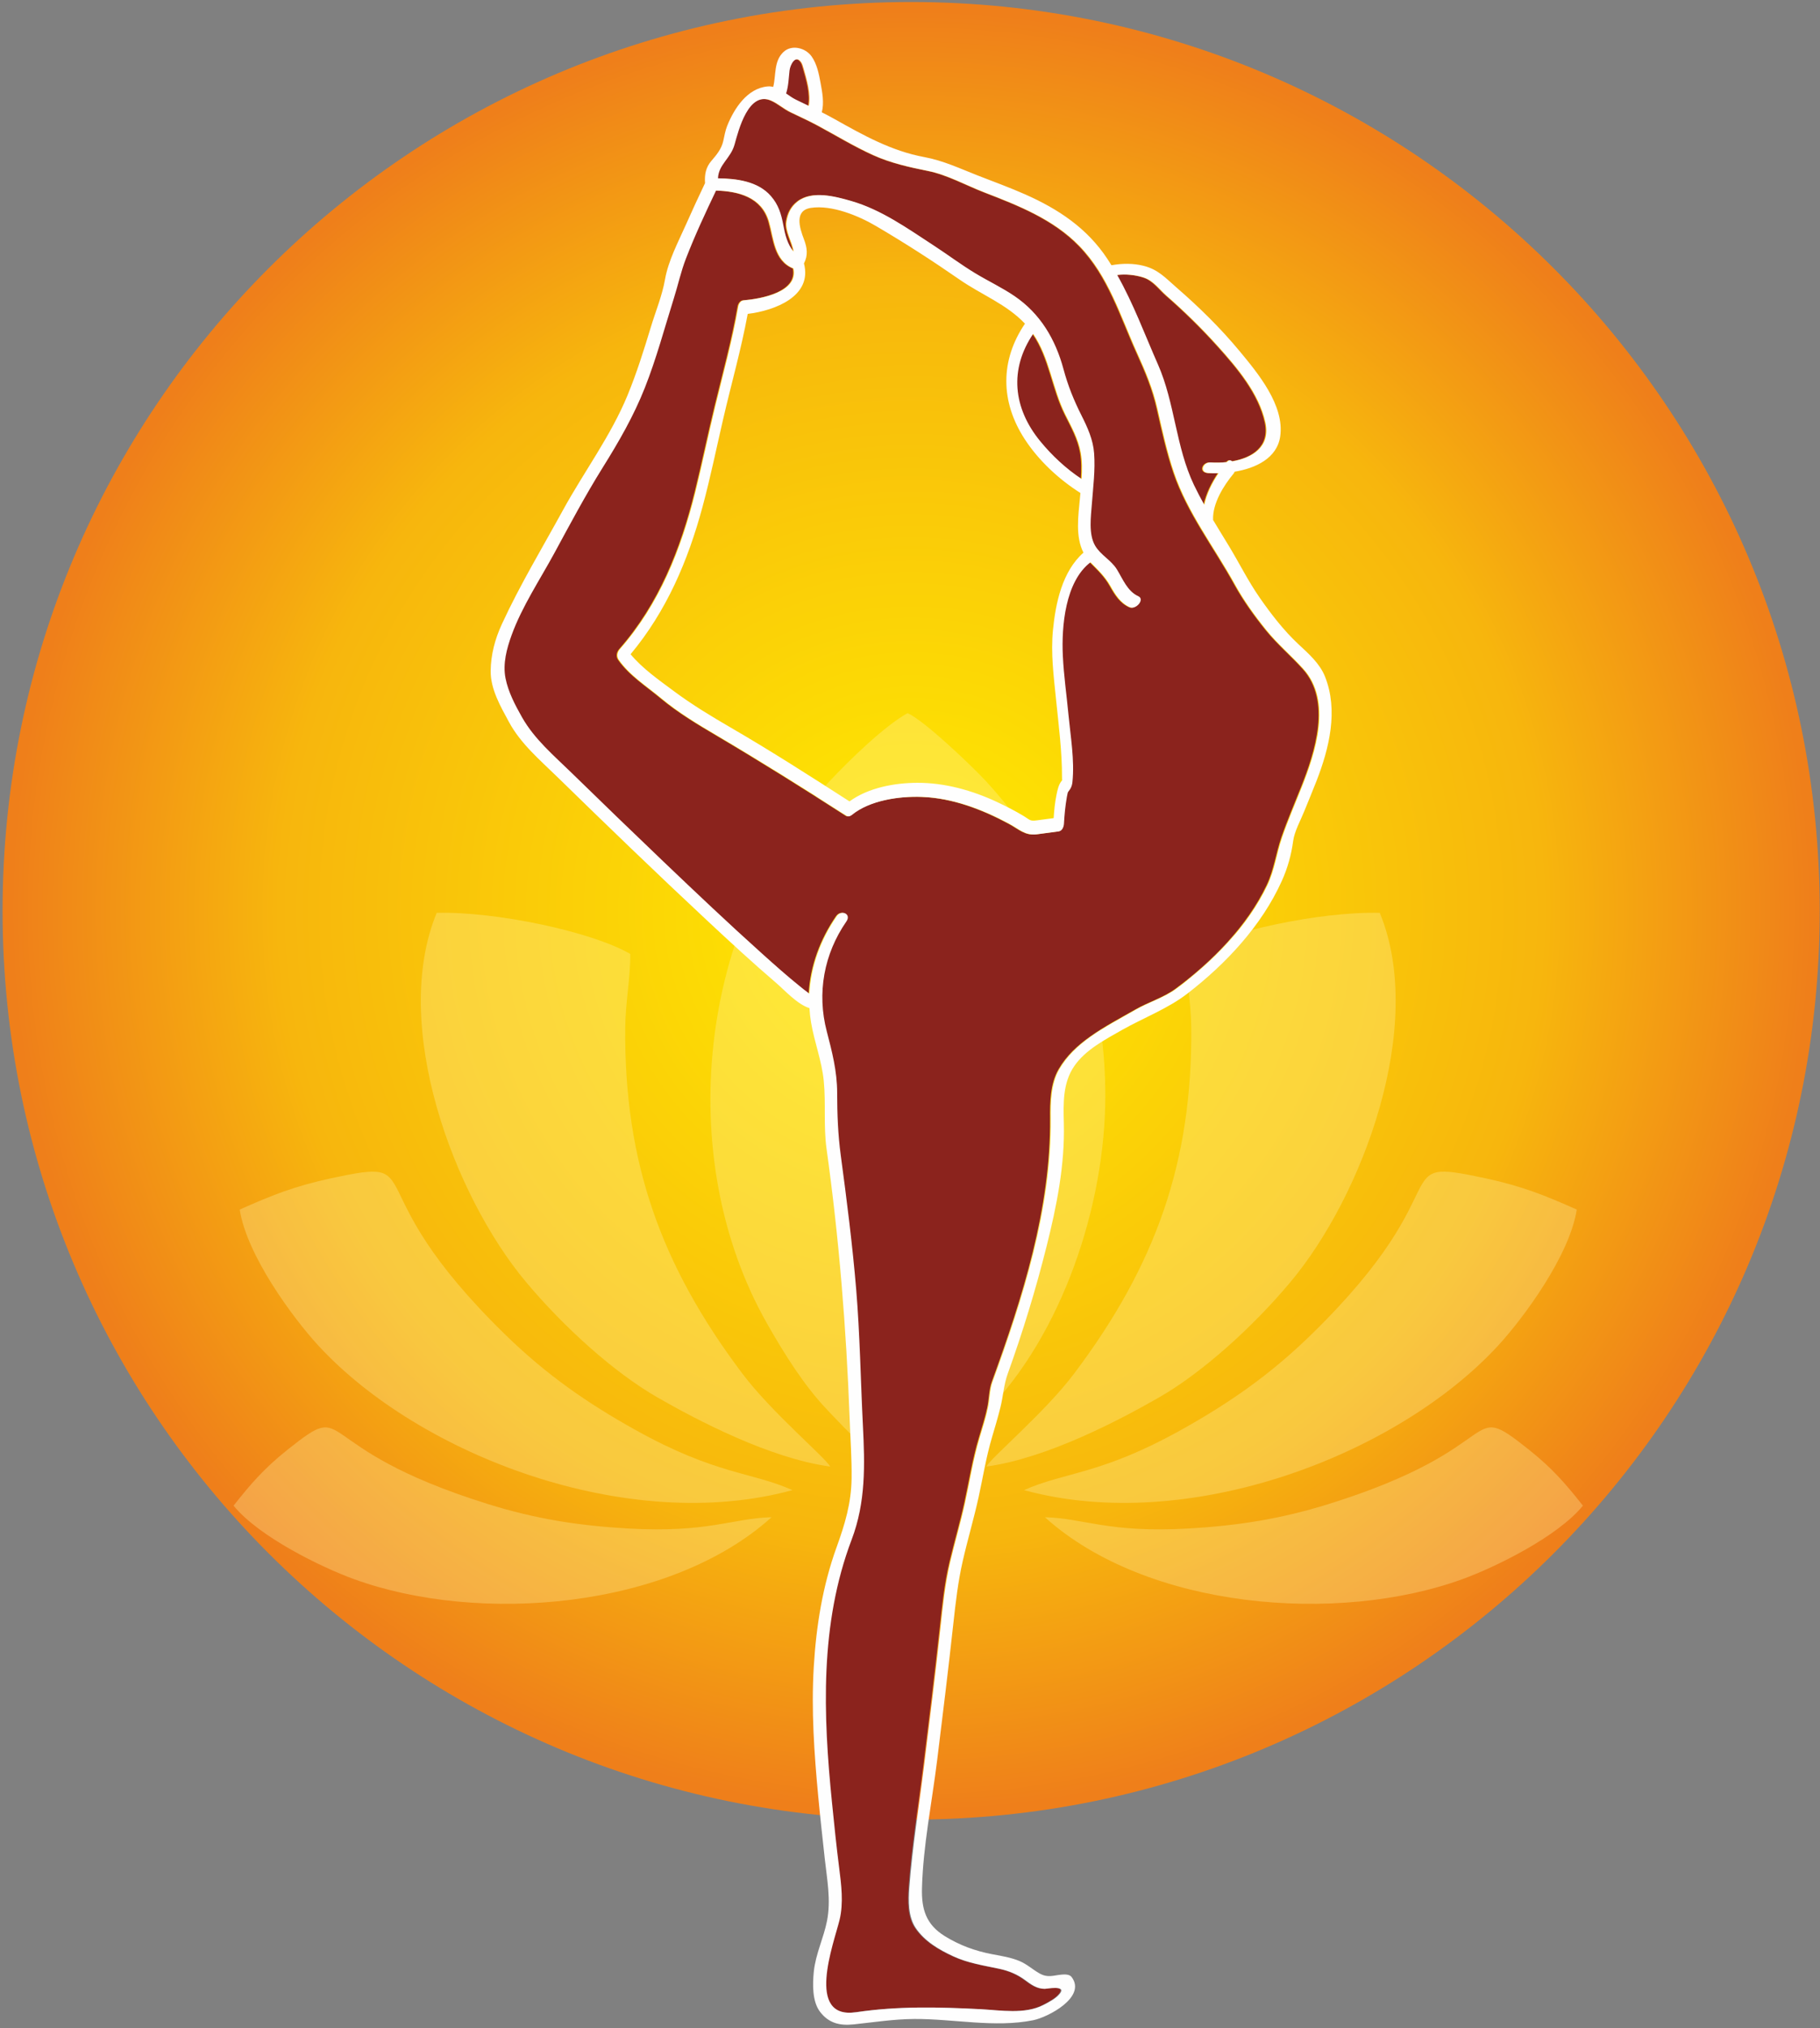
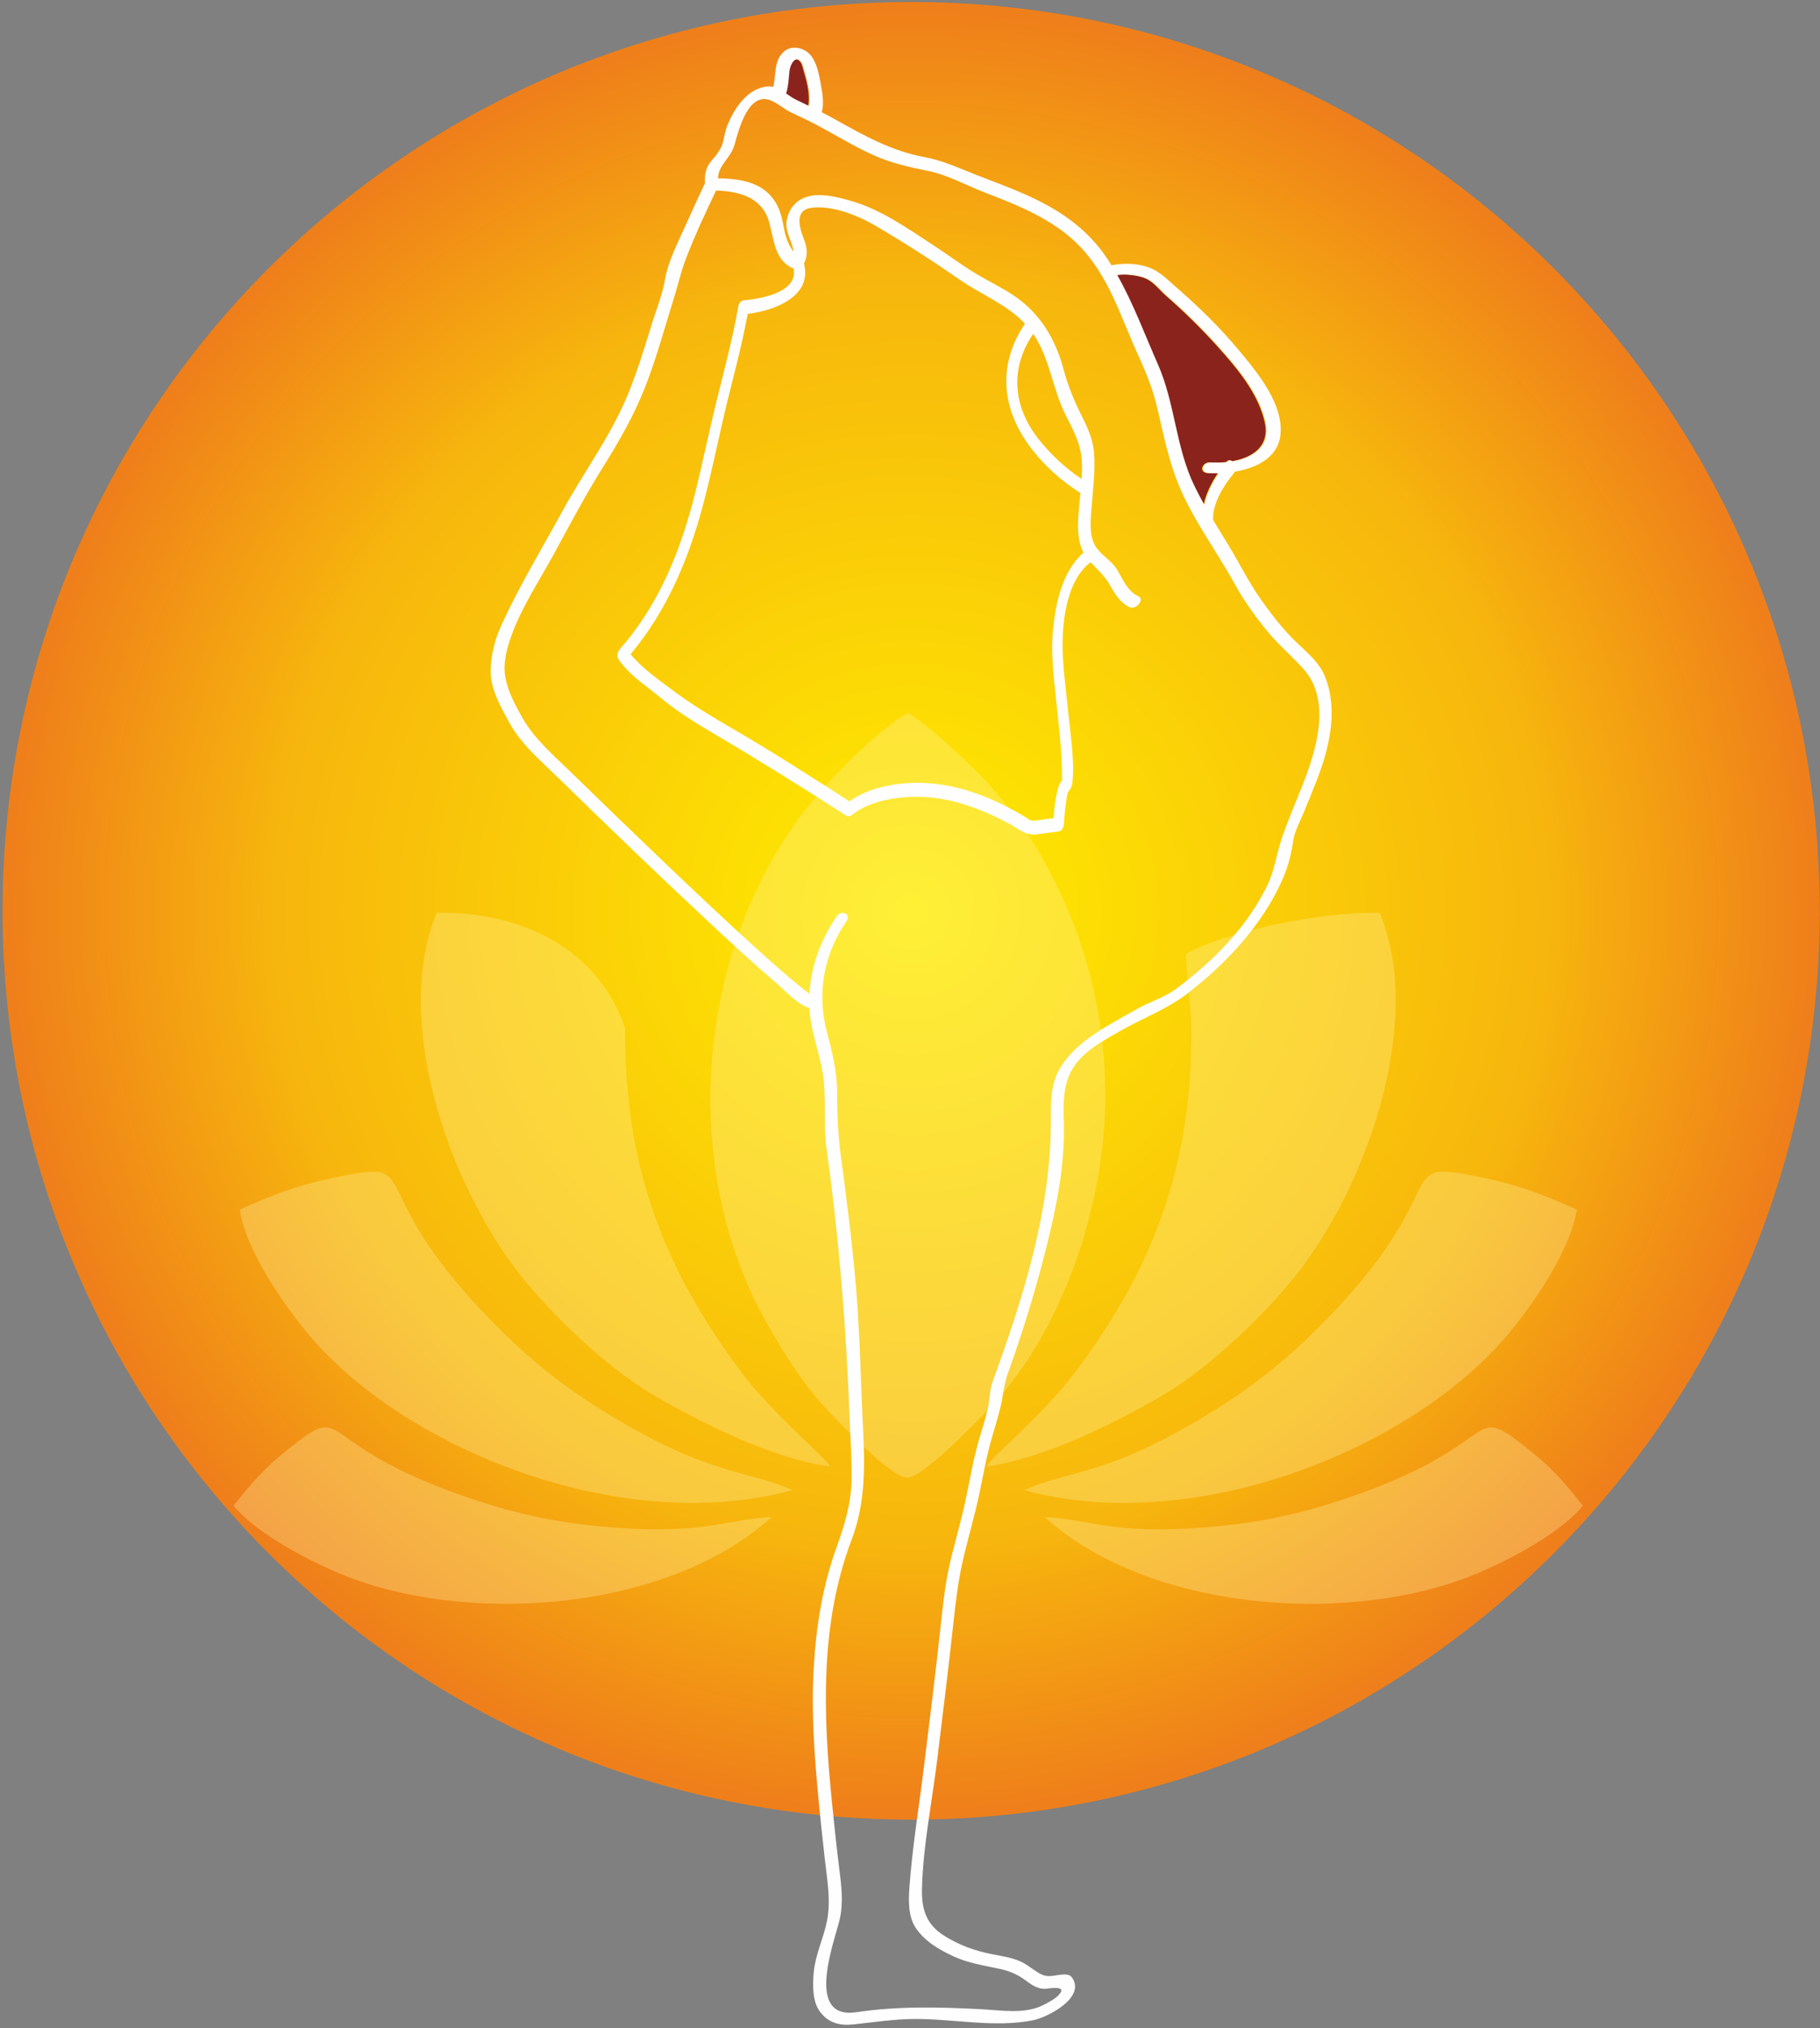
<svg xmlns="http://www.w3.org/2000/svg" width="500" height="557" viewBox="0 0 500 557" fill="none">
  <rect x="0" y="0" width="500" height="557" fill="#808080" stroke="none" />
  <path fill-rule="evenodd" clip-rule="evenodd" d="M250.316 0.554C388.171 0.554 499.924 112.307 499.924 250.162C499.924 388.017 388.171 499.771 250.316 499.771C112.461 499.771 0.707 388.017 0.707 250.162C0.707 112.307 112.461 0.554 250.316 0.554Z" fill="url(#paint0_radial_502_8221)" />
  <path fill-rule="evenodd" clip-rule="evenodd" d="M249.326 195.866C242.879 199.466 233.267 208.853 228.124 214.334C191.586 253.28 184.909 318.078 210.713 363.491C215.721 372.306 220.998 380.634 227.292 387.259C231.011 391.172 244.664 405.799 249.338 405.831C253.503 405.859 268.117 390.612 270.94 387.733C291.694 366.571 303.69 331.137 303.654 300.846C303.626 277.338 297.629 256.571 287.812 238.316C282.943 229.262 277.426 221.679 271.039 214.738C267.304 210.678 254.003 197.916 249.326 195.866Z" fill="#FFF7B2" fill-opacity="0.302" />
-   <path fill-rule="evenodd" clip-rule="evenodd" d="M228.058 402.792C226.704 400.279 211.989 387.938 203.966 377.292C181.458 347.423 171.473 318.995 171.764 282.42C171.821 275.163 173.218 268.571 173.146 262.002C162.483 255.837 136.114 250.292 119.971 250.722C107.173 281.794 124.738 328.468 144.456 352.044C154.97 364.615 168.764 376.998 180.575 383.786C191.438 390.028 211.535 400.579 228.057 402.792H228.058Z" fill="#FFF7B2" fill-opacity="0.302" />
+   <path fill-rule="evenodd" clip-rule="evenodd" d="M228.058 402.792C226.704 400.279 211.989 387.938 203.966 377.292C181.458 347.423 171.473 318.995 171.764 282.42C162.483 255.837 136.114 250.292 119.971 250.722C107.173 281.794 124.738 328.468 144.456 352.044C154.97 364.615 168.764 376.998 180.575 383.786C191.438 390.028 211.535 400.579 228.057 402.792H228.058Z" fill="#FFF7B2" fill-opacity="0.302" />
  <path fill-rule="evenodd" clip-rule="evenodd" d="M65.861 332.213C67.75 344.648 80.353 361.878 87.534 369.654C115.344 399.77 172.569 421.603 217.698 409.27C206.49 404.243 196.753 405.113 174.561 392.74C161.137 385.256 150.047 377.52 138.842 366.599C96.355 325.185 119.024 317.608 90.936 323.625C80.812 325.794 74.362 328.427 65.861 332.214V332.213Z" fill="#FFF7B2" fill-opacity="0.302" />
  <path fill-rule="evenodd" clip-rule="evenodd" d="M64.167 413.538C71.173 422.126 88.321 430.461 97.172 433.689C131.45 446.192 183.91 442.016 211.973 416.712C201.36 416.97 194.499 421.095 172.396 419.805C159.026 419.025 147.281 417.223 134.017 413.089C83.717 397.412 97.192 383.672 78.977 398.186C72.412 403.417 68.793 407.682 64.167 413.539V413.538Z" fill="#FFF7B2" fill-opacity="0.302" />
  <path fill-rule="evenodd" clip-rule="evenodd" d="M270.977 402.792C272.331 400.279 287.046 387.938 295.069 377.292C317.577 347.423 327.562 318.995 327.271 282.421C327.214 275.164 325.817 268.572 325.889 262.003C336.552 255.838 362.921 250.293 379.064 250.723C391.862 281.796 374.297 328.469 354.579 352.045C344.065 364.616 330.271 376.999 318.46 383.786C307.597 390.028 287.5 400.579 270.978 402.792H270.977Z" fill="#FFF7B2" fill-opacity="0.302" />
  <path fill-rule="evenodd" clip-rule="evenodd" d="M433.173 332.213C431.285 344.648 418.681 361.878 411.5 369.654C383.691 399.77 326.465 421.601 281.336 409.269C292.544 404.241 302.281 405.111 324.473 392.739C337.898 385.255 348.988 377.519 360.192 366.598C402.679 325.184 380.01 317.606 408.099 323.623C418.222 325.791 424.672 328.424 433.173 332.212V332.213Z" fill="#FFF7B2" fill-opacity="0.302" />
  <path fill-rule="evenodd" clip-rule="evenodd" d="M434.868 413.539C427.862 422.127 410.714 430.462 401.863 433.689C367.585 446.191 315.125 442.016 287.062 416.713C297.675 416.971 304.536 421.096 326.639 419.806C340.009 419.025 351.754 417.223 365.018 413.09C415.318 397.414 401.843 383.672 420.058 398.187C426.623 403.418 430.242 407.683 434.868 413.54V413.539Z" fill="#FFF7B2" fill-opacity="0.302" />
  <path d="M221.972 29.081C222.602 25.821 221.415 21.843 220.565 18.899C220.396 18.314 220.22 17.578 219.881 17.093C218.298 14.872 216.853 17.855 216.679 19.384C216.449 21.49 216.397 23.658 215.743 25.669C216.646 26.292 217.523 26.926 218.423 27.367C219.609 27.939 220.795 28.504 221.972 29.081Z" fill="#8B231D" />
-   <path d="M296.929 131.55C297.093 129.13 297.116 126.696 296.703 124.349C296.033 120.541 294.154 117.235 292.448 113.817C288.892 106.701 288.184 98.312 283.621 91.691C277.03 101.399 278.064 112.065 285.568 121.196C288.772 125.1 292.664 128.743 296.93 131.55H296.929Z" fill="#8B231D" />
  <path d="M327.794 133.221C328.679 135.065 329.637 136.869 330.626 138.645C331.311 135.579 332.751 132.63 334.535 129.976C333.548 130.001 332.603 129.984 331.731 129.927C329.179 129.758 330.205 126.864 332.401 127.011C333.825 127.103 335.328 127.08 336.821 126.921C336.83 126.908 336.841 126.893 336.855 126.88C337.358 126.275 337.884 126.334 338.297 126.716C343.925 125.762 348.879 122.681 347.427 116.026C345.695 108.081 339.759 101.068 334.457 95.177C330.026 90.257 325.286 85.595 320.291 81.239C318.223 79.436 316.709 77.086 313.949 76.208C311.663 75.492 309.124 75.23 306.702 75.534C311.157 83.389 314.253 91.836 317.905 100.12C322.565 110.705 322.77 122.695 327.795 133.222L327.794 133.221Z" fill="#8B231D" />
-   <path d="M347.704 173.082C344.51 169.131 341.534 164.998 339.071 160.539C333.491 150.419 326.083 140.883 322.33 129.855C320.371 124.082 319.095 118.151 317.748 112.218C316.508 106.776 314.528 102.089 312.233 97.032C307.583 86.815 304.408 75.891 296.343 67.569C289.249 60.253 279.632 56.461 270.296 52.864C265.26 50.923 260.106 48.031 254.808 46.962C249.652 45.92 244.564 44.799 239.747 42.62C234.422 40.212 229.465 37.167 224.323 34.411C221.92 33.121 219.454 32.02 216.997 30.825C215.16 29.94 213.608 28.511 211.758 27.678C205.401 24.812 202.684 35.74 201.576 39.712C200.501 43.542 197.172 45.174 197.029 48.979C202.174 49.043 208.001 49.766 211.556 53.832C213.632 56.208 214.411 58.753 214.976 61.814C215.436 64.317 216.105 67.18 217.824 69.094C217.426 66.424 215.425 63.518 215.87 60.792C216.226 58.583 217.121 56.752 218.894 55.359C222.913 52.201 229.345 53.966 233.709 55.222C241.937 57.612 249.064 62.707 256.2 67.36C260.082 69.885 263.814 72.704 267.778 75.094C271.311 77.227 275.091 79.002 278.509 81.329C285.594 86.156 289.761 93.224 291.962 101.431C293.178 105.956 294.794 109.948 296.903 114.127C298.56 117.418 300.09 120.765 300.361 124.502C300.705 129.17 300.09 133.772 299.743 138.424C299.484 141.872 298.799 146.677 300.613 149.829C302.108 152.431 305.033 153.813 306.613 156.381C308.273 159.072 309.484 162.38 312.519 163.767C314.381 164.616 311.844 167.551 310.156 166.778C307.601 165.608 306.223 163.371 304.885 160.999C303.355 158.284 301.498 156.596 299.369 154.432C292.398 159.744 291.384 172.076 291.765 180.074C292.025 185.518 292.812 190.957 293.327 196.383C293.897 202.364 295.028 208.796 294.405 214.813C294.33 215.5 294.156 216.111 293.795 216.701C293.163 217.738 293.207 217.053 292.879 218.882C292.453 221.299 292.212 223.744 292.081 226.192C292.04 227.05 291.632 228.217 290.632 228.352C288.639 228.614 286.65 228.881 284.66 229.148C281.499 229.573 279.83 227.729 277.018 226.225C269.663 222.281 261.582 219.196 253.146 218.876C246.808 218.63 238.729 219.836 233.819 223.832C233.4 224.176 232.836 224.376 232.333 224.058C220.573 216.49 208.749 209.099 196.71 201.993C191.461 198.902 186.166 195.721 181.474 191.811C177.428 188.435 172.928 185.638 169.83 181.291C169.122 180.3 169.347 179.118 170.117 178.243C180.981 165.872 186.921 150.885 190.838 135.082C192.761 127.316 194.365 119.485 196.253 111.722C198.477 102.55 201.001 93.447 202.612 84.137C202.727 83.468 203.256 82.567 204.02 82.501C208.92 82.093 219.166 80.232 217.773 73.745C212.504 71.603 212.394 65.546 211.048 60.885C209.103 54.127 202.71 52.526 196.505 52.341C193.572 58.473 190.691 64.663 188.238 71.002C186.845 74.596 186.07 78.244 184.918 81.903C182.343 90.115 180.114 98.485 176.943 106.5C173.854 114.307 169.768 121.372 165.33 128.469C160.591 136.063 156.395 143.965 152.13 151.83C148.162 159.146 143.202 166.557 140.352 174.405C138.995 178.148 137.869 182.284 138.664 186.285C139.408 190.056 141.301 193.652 143.183 196.986C146.61 203.045 151.921 207.491 156.855 212.312C165.171 220.418 173.514 228.497 181.916 236.517C190.918 245.103 199.953 253.672 209.215 261.981C212.557 264.982 215.919 267.979 219.412 270.803C220.314 271.529 221.216 272.26 222.16 272.937C222.569 265.33 225.318 257.937 229.694 251.613C230.961 249.785 233.739 251.013 232.298 253.1C226.122 262.011 224.168 272.786 226.911 283.261C228.376 288.879 229.753 294.228 229.767 300.085C229.782 305.928 229.977 311.532 230.759 317.335C232.407 329.598 233.976 341.897 235.002 354.228C236.032 366.621 236.21 379.029 236.836 391.444C237.383 402.332 237.66 412.555 233.743 422.883C224.959 446.044 225.906 470.967 228.36 495.196C228.955 501.119 229.555 507.044 230.307 512.947C230.91 517.672 231.567 522.662 230.413 527.377C228.853 533.75 220.882 554.753 235.021 552.668C246.503 550.968 257.65 551.238 269.22 551.836C274.687 552.123 281.38 553.301 286.462 550.676C288.009 549.871 289.946 548.894 291.023 547.478C292.772 545.174 287.332 546.257 286.849 546.252C284.686 546.249 283.075 545.068 281.432 543.845C279.3 542.263 276.978 541.303 274.374 540.746C270.09 539.838 265.802 539.197 261.79 537.35C257.788 535.512 253.822 533.199 251.329 529.469C249.271 526.388 249.356 521.973 249.613 518.45C250.426 507.324 252.25 496.231 253.617 485.161C255.177 472.596 256.734 460.027 258.11 447.444C258.788 441.211 259.385 435.028 260.842 428.92C262.127 423.509 263.712 418.166 264.901 412.737C266.206 406.768 267.117 400.828 268.874 394.956C269.685 392.245 270.552 389.53 271.176 386.772C271.698 384.461 271.66 381.721 272.458 379.543C280.9 356.37 288.668 331.983 288.469 307.143C288.433 302.705 288.512 297.658 290.806 293.689C292.954 289.972 295.986 287.176 299.459 284.706C303.381 281.915 307.707 279.655 311.875 277.269C315.454 275.222 319.607 274.013 322.94 271.556C332.918 264.183 342.592 254.403 347.958 243.128C350.01 238.809 350.49 234.383 352.011 229.975C353.625 225.307 355.577 220.786 357.403 216.199C361.214 206.622 365.823 192.536 357.855 183.724C354.553 180.071 350.823 176.938 347.706 173.085L347.704 173.082Z" fill="#8B231D" />
  <path d="M283.843 91.691C288.406 98.313 289.117 106.704 292.67 113.818C294.376 117.234 296.259 120.541 296.929 124.349C297.342 126.698 297.319 129.13 297.153 131.55C292.886 128.744 288.996 125.1 285.793 121.196C278.289 112.066 277.255 101.399 283.843 91.691ZM220.873 72.358C222.04 70.067 221.753 68.03 220.836 65.642C219.649 62.543 218.167 57.784 222.794 57.094C228.512 56.237 235.831 59.248 240.587 62.04C248.45 66.648 256.12 71.589 263.609 76.783C269.679 80.993 276.528 83.532 281.582 88.9C274.748 98.966 274.791 110.292 281.529 120.634C285.336 126.481 290.89 131.653 296.821 135.4C296.77 135.908 296.723 136.419 296.675 136.913C296.237 141.665 295.401 147.398 297.655 151.783C291.831 156.94 290.018 165.562 289.279 173.006C288.648 179.422 289.472 185.664 290.115 192.039C290.841 199.205 291.793 206.477 291.762 213.689C291.759 213.969 291.775 214.159 291.801 214.294C291.749 214.346 291.698 214.407 291.636 214.492C290.794 215.572 290.509 217.011 290.241 218.327C289.81 220.407 289.604 222.565 289.464 224.702C287.922 224.907 286.375 225.112 284.831 225.318C282.912 225.574 282.992 225.197 281.219 224.118C278.854 222.688 276.386 221.442 273.887 220.265C267.094 217.082 259.56 214.979 252.019 215.002C245.789 215.025 238.593 216.315 233.38 220.107C222.589 213.17 211.803 206.243 200.701 199.807C195.378 196.715 190.114 193.537 185.172 189.858C181.098 186.821 176.528 183.656 173.236 179.689C183.12 167.821 189.006 154.037 193.02 139.138C195.17 131.151 196.835 123.033 198.7 114.969C200.921 105.379 203.631 95.902 205.416 86.211C212.933 85.3 223.233 81.348 220.872 72.36L220.873 72.358ZM357.627 216.195C355.8 220.782 353.845 225.304 352.232 229.971C350.71 234.378 350.234 238.806 348.179 243.124C342.812 254.401 333.14 264.177 323.161 271.55C319.829 274.008 315.675 275.218 312.1 277.266C307.931 279.652 303.603 281.91 299.682 284.7C296.206 287.171 293.177 289.97 291.03 293.685C288.734 297.653 288.654 302.702 288.692 307.138C288.892 331.98 281.123 356.367 272.679 379.538C271.883 381.719 271.922 384.456 271.397 386.767C270.774 389.528 269.906 392.239 269.095 394.954C267.338 400.826 266.43 406.762 265.121 412.735C263.933 418.162 262.348 423.507 261.062 428.914C259.608 435.025 259.01 441.206 258.332 447.442C256.957 460.023 255.397 472.594 253.84 485.159C252.47 496.226 250.649 507.322 249.833 518.448C249.579 521.97 249.491 526.382 251.549 529.467C254.045 533.196 258.011 535.51 262.011 537.347C266.026 539.192 270.313 539.833 274.596 540.745C277.199 541.302 279.519 542.261 281.651 543.844C283.296 545.068 284.907 546.248 287.072 546.248C287.552 546.252 292.993 545.172 291.246 547.476C290.169 548.892 288.231 549.87 286.682 550.672C281.603 553.3 274.909 552.122 269.442 551.832C257.872 551.237 246.723 550.964 235.242 552.663C221.105 554.751 229.073 533.746 230.635 527.373C231.787 522.658 231.131 517.671 230.531 512.942C229.779 507.04 229.176 501.119 228.581 495.192C226.128 470.964 225.181 446.042 233.965 422.881C237.882 412.55 237.605 402.33 237.059 391.442C236.433 379.028 236.25 366.619 235.224 354.226C234.195 341.89 232.625 329.593 230.981 317.33C230.198 311.527 230.003 305.927 229.987 300.08C229.975 294.223 228.597 288.874 227.132 283.258C224.387 272.784 226.345 262.009 232.517 253.097C233.961 251.012 231.182 249.782 229.912 251.611C225.536 257.935 222.789 265.329 222.38 272.932C221.435 272.258 220.533 271.526 219.632 270.798C216.135 267.976 212.777 264.979 209.433 261.978C200.174 253.668 191.136 245.1 182.134 236.511C173.732 228.491 165.39 220.415 157.074 212.309C152.139 207.489 146.831 203.041 143.404 196.983C141.518 193.645 139.625 190.054 138.88 186.283C138.087 182.281 139.212 178.143 140.569 174.4C143.422 166.556 148.378 159.144 152.347 151.825C156.611 143.962 160.811 136.061 165.549 128.467C169.984 121.366 174.074 114.3 177.159 106.494C180.331 98.48 182.559 90.111 185.135 81.899C186.29 78.242 187.062 74.593 188.455 71C190.907 64.661 193.788 58.47 196.72 52.336C202.929 52.521 209.319 54.122 211.266 60.879C212.611 65.543 212.722 71.6 217.991 73.742C219.383 80.228 209.14 82.09 204.24 82.498C203.475 82.563 202.947 83.464 202.832 84.134C201.22 93.444 198.696 102.547 196.47 111.72C194.581 119.483 192.978 127.316 191.054 135.079C187.139 150.881 181.198 165.872 170.337 178.238C169.565 179.113 169.338 180.298 170.049 181.289C173.147 185.635 177.645 188.433 181.693 191.807C186.385 195.719 191.677 198.9 196.927 201.99C208.966 209.098 220.792 216.487 232.552 224.057C233.052 224.376 233.62 224.175 234.038 223.832C238.945 219.832 247.024 218.626 253.364 218.873C261.799 219.193 269.882 222.277 277.237 226.223C280.046 227.726 281.72 229.57 284.877 229.145C286.87 228.88 288.855 228.613 290.849 228.352C291.85 228.219 292.258 227.051 292.302 226.192C292.432 223.745 292.671 221.297 293.098 218.881C293.426 217.052 293.385 217.739 294.016 216.7C294.375 216.113 294.552 215.502 294.624 214.811C295.247 208.795 294.119 202.364 293.547 196.384C293.031 190.955 292.244 185.517 291.987 180.073C291.605 172.076 292.621 159.742 299.591 154.432C301.72 156.598 303.575 158.286 305.104 161C306.446 163.37 307.823 165.607 310.379 166.779C312.066 167.549 314.602 164.617 312.741 163.767C309.704 162.379 308.493 159.072 306.835 156.381C305.255 153.813 302.328 152.431 300.832 149.826C299.019 146.676 299.706 141.871 299.963 138.423C300.311 133.77 300.924 129.168 300.581 124.498C300.312 120.766 298.78 117.416 297.125 114.124C295.014 109.945 293.4 105.955 292.182 101.43C289.983 93.224 285.817 86.155 278.731 81.328C275.315 79.001 271.53 77.223 267.997 75.092C264.035 72.703 260.301 69.884 256.423 67.36C249.283 62.704 242.156 57.611 233.932 55.221C229.568 53.966 223.137 52.199 219.117 55.359C217.342 56.752 216.446 58.584 216.091 60.793C215.648 63.517 217.646 66.421 218.047 69.092C216.327 67.178 215.658 64.315 215.196 61.814C214.632 58.751 213.854 56.209 211.777 53.83C208.221 49.764 202.398 49.043 197.249 48.978C197.395 45.172 200.725 43.54 201.801 39.71C202.907 35.739 205.626 24.813 211.98 27.679C213.833 28.51 215.383 29.941 217.219 30.824C219.677 32.02 222.142 33.122 224.549 34.413C229.691 37.165 234.644 40.213 239.97 42.619C244.788 44.8 249.877 45.919 255.034 46.96C260.328 48.03 265.485 50.921 270.521 52.863C279.854 56.463 289.473 60.251 296.567 67.57C304.633 75.893 307.809 86.817 312.455 97.034C314.753 102.09 316.732 106.777 317.973 112.218C319.318 118.149 320.592 124.083 322.555 129.855C326.308 140.885 333.715 150.42 339.294 160.541C341.757 164.997 344.732 169.132 347.927 173.083C351.044 176.937 354.775 180.066 358.078 183.722C366.044 192.534 361.433 206.621 357.627 216.195ZM216.904 19.381C217.079 17.855 218.523 14.872 220.103 17.094C220.445 17.576 220.619 18.312 220.791 18.899C221.641 21.842 222.828 25.818 222.197 29.081C221.02 28.504 219.834 27.938 218.649 27.368C217.745 26.927 216.871 26.293 215.968 25.669C216.622 23.655 216.67 21.489 216.904 19.381ZM314.171 76.208C316.932 77.086 318.445 79.435 320.515 81.239C325.511 85.593 330.251 90.254 334.679 95.174C339.984 101.064 345.918 108.081 347.652 116.023C349.102 122.677 344.151 125.758 338.52 126.713C338.107 126.333 337.581 126.272 337.081 126.879C337.068 126.893 337.056 126.908 337.045 126.918C335.552 127.079 334.048 127.103 332.627 127.01C330.431 126.864 329.405 129.757 331.957 129.923C332.829 129.983 333.774 130 334.762 129.975C332.973 132.628 331.536 135.575 330.852 138.643C329.859 136.866 328.903 135.062 328.02 133.217C322.995 122.694 322.789 110.701 318.129 100.115C314.475 91.835 311.379 83.386 306.928 75.529C309.346 75.227 311.89 75.49 314.172 76.206L314.171 76.208ZM356.699 176.926C352.643 173.129 349.197 168.653 346.036 164.109C342.889 159.584 340.433 154.601 337.572 149.896C336.136 147.534 334.674 145.182 333.263 142.81C333.068 138.288 336.187 133.325 338.912 130.059C339.03 129.913 339.114 129.74 339.179 129.561C344.999 128.594 350.828 125.849 351.703 119.887C352.95 111.318 345.528 102.442 340.489 96.37C335.282 90.092 329.389 84.32 323.232 78.981C320.246 76.392 318.219 74.025 314.161 73.003C311.352 72.293 308.245 72.313 305.346 72.852C304.972 72.247 304.587 71.649 304.192 71.051C298.61 62.635 290.768 57.438 281.66 53.396C277.376 51.495 272.951 49.895 268.584 48.189C263.667 46.262 259.139 44.107 253.9 43.138C244.89 41.47 237.163 37.135 229.278 32.707C228.118 32.055 226.945 31.445 225.765 30.842C226.46 28.251 225.894 25.301 225.427 22.761C224.976 20.29 224.438 17.573 222.967 15.492C221.276 13.117 217.49 12.147 215.23 14.29C212.547 16.827 213.239 20.556 212.426 23.858C211.917 23.743 211.4 23.691 210.851 23.743C205.281 24.255 201.682 29.801 199.765 34.596C199.242 35.896 199.019 37.329 198.708 38.694C198.2 40.952 196.877 42.501 195.427 44.194C193.864 46.007 193.534 48.052 193.69 50.299C191.876 54.091 190.127 57.909 188.42 61.746C186.309 66.492 183.579 71.633 182.684 76.798C181.922 81.179 180.093 85.582 178.795 89.868C176.89 96.158 174.922 102.431 172.421 108.515C167.82 119.705 160.44 129.567 154.644 140.145C148.993 150.46 142.813 160.699 137.892 171.384C135.996 175.497 134.847 179.765 134.801 184.301C134.76 189.306 137.495 193.979 139.793 198.244C143.057 204.3 148.331 208.72 153.182 213.461C166.776 226.735 180.45 239.936 194.344 252.898C200.56 258.702 206.812 264.473 213.275 270.003C215.539 271.95 219.058 275.865 222.38 276.886C222.449 278.194 222.595 279.499 222.816 280.804C223.724 286.214 225.756 291.329 226.303 296.819C226.926 303.04 226.203 309.256 227.069 315.477C230.523 340.223 232.502 364.843 233.424 389.802C233.624 395.233 234.024 400.659 233.952 406.105C233.858 412.893 232.113 418.64 229.83 424.96C226.002 435.514 224.224 446.653 223.56 457.841C222.854 469.683 223.678 481.589 224.789 493.384C225.323 499.087 225.964 504.784 226.582 510.483C227.203 516.193 228.329 521.847 227.205 527.565C226.269 532.327 224.075 536.634 223.575 541.521C223.233 544.887 223.098 549.706 225.302 552.573C227.685 555.675 230.693 556.401 234.473 556.011C240.097 555.426 245.505 554.558 251.2 554.523C261.877 554.461 273.305 556.993 283.842 554.866C287.915 554.046 298.575 548.491 294.396 542.996C293.796 542.206 292.485 542.263 291.629 542.337C289.331 542.552 287.867 543.291 285.612 542.026C283.655 540.928 282.156 539.471 280.033 538.586C277.678 537.613 275.098 537.208 272.611 536.739C267.904 535.849 263.651 534.292 259.567 531.775C254.395 528.576 253.133 524.371 253.292 518.568C253.602 506.883 256.032 495.023 257.463 483.427C259.013 470.877 260.555 458.322 261.927 445.743C262.556 439.998 263.205 434.359 264.496 428.717C265.837 422.834 267.562 417.059 268.852 411.175C270.059 405.652 270.914 400.195 272.532 394.751C273.335 392.035 274.149 389.323 274.834 386.562C275.601 383.488 275.752 380.348 276.832 377.355C280.98 365.856 284.556 354.155 287.528 342.293C290.316 331.154 292.555 320.018 292.261 308.496C292.125 303.063 291.932 297.403 295.173 292.745C298.259 288.299 303.594 285.531 308.179 282.924C314.102 279.566 320.798 277.07 326.188 272.909C336.787 264.73 346.619 254.243 352.15 241.947C353.72 238.476 354.763 234.777 355.261 230.998C355.616 228.34 357.273 225.385 358.279 222.891C359.42 220.066 360.603 217.27 361.703 214.433C365.174 205.488 367.712 195.159 364.025 185.857C362.578 182.212 359.489 179.531 356.7 176.922L356.699 176.926Z" fill="#FEFEFE" />
  <defs>
    <radialGradient id="paint0_radial_502_8221" cx="0" cy="0" r="1" gradientUnits="userSpaceOnUse" gradientTransform="translate(250.315 250.161) scale(249.608 249.609)">
      <stop stop-color="#FFED00" />
      <stop offset="0.702" stop-color="#F7B60D" />
      <stop offset="1" stop-color="#EF7F1A" />
    </radialGradient>
  </defs>
</svg>